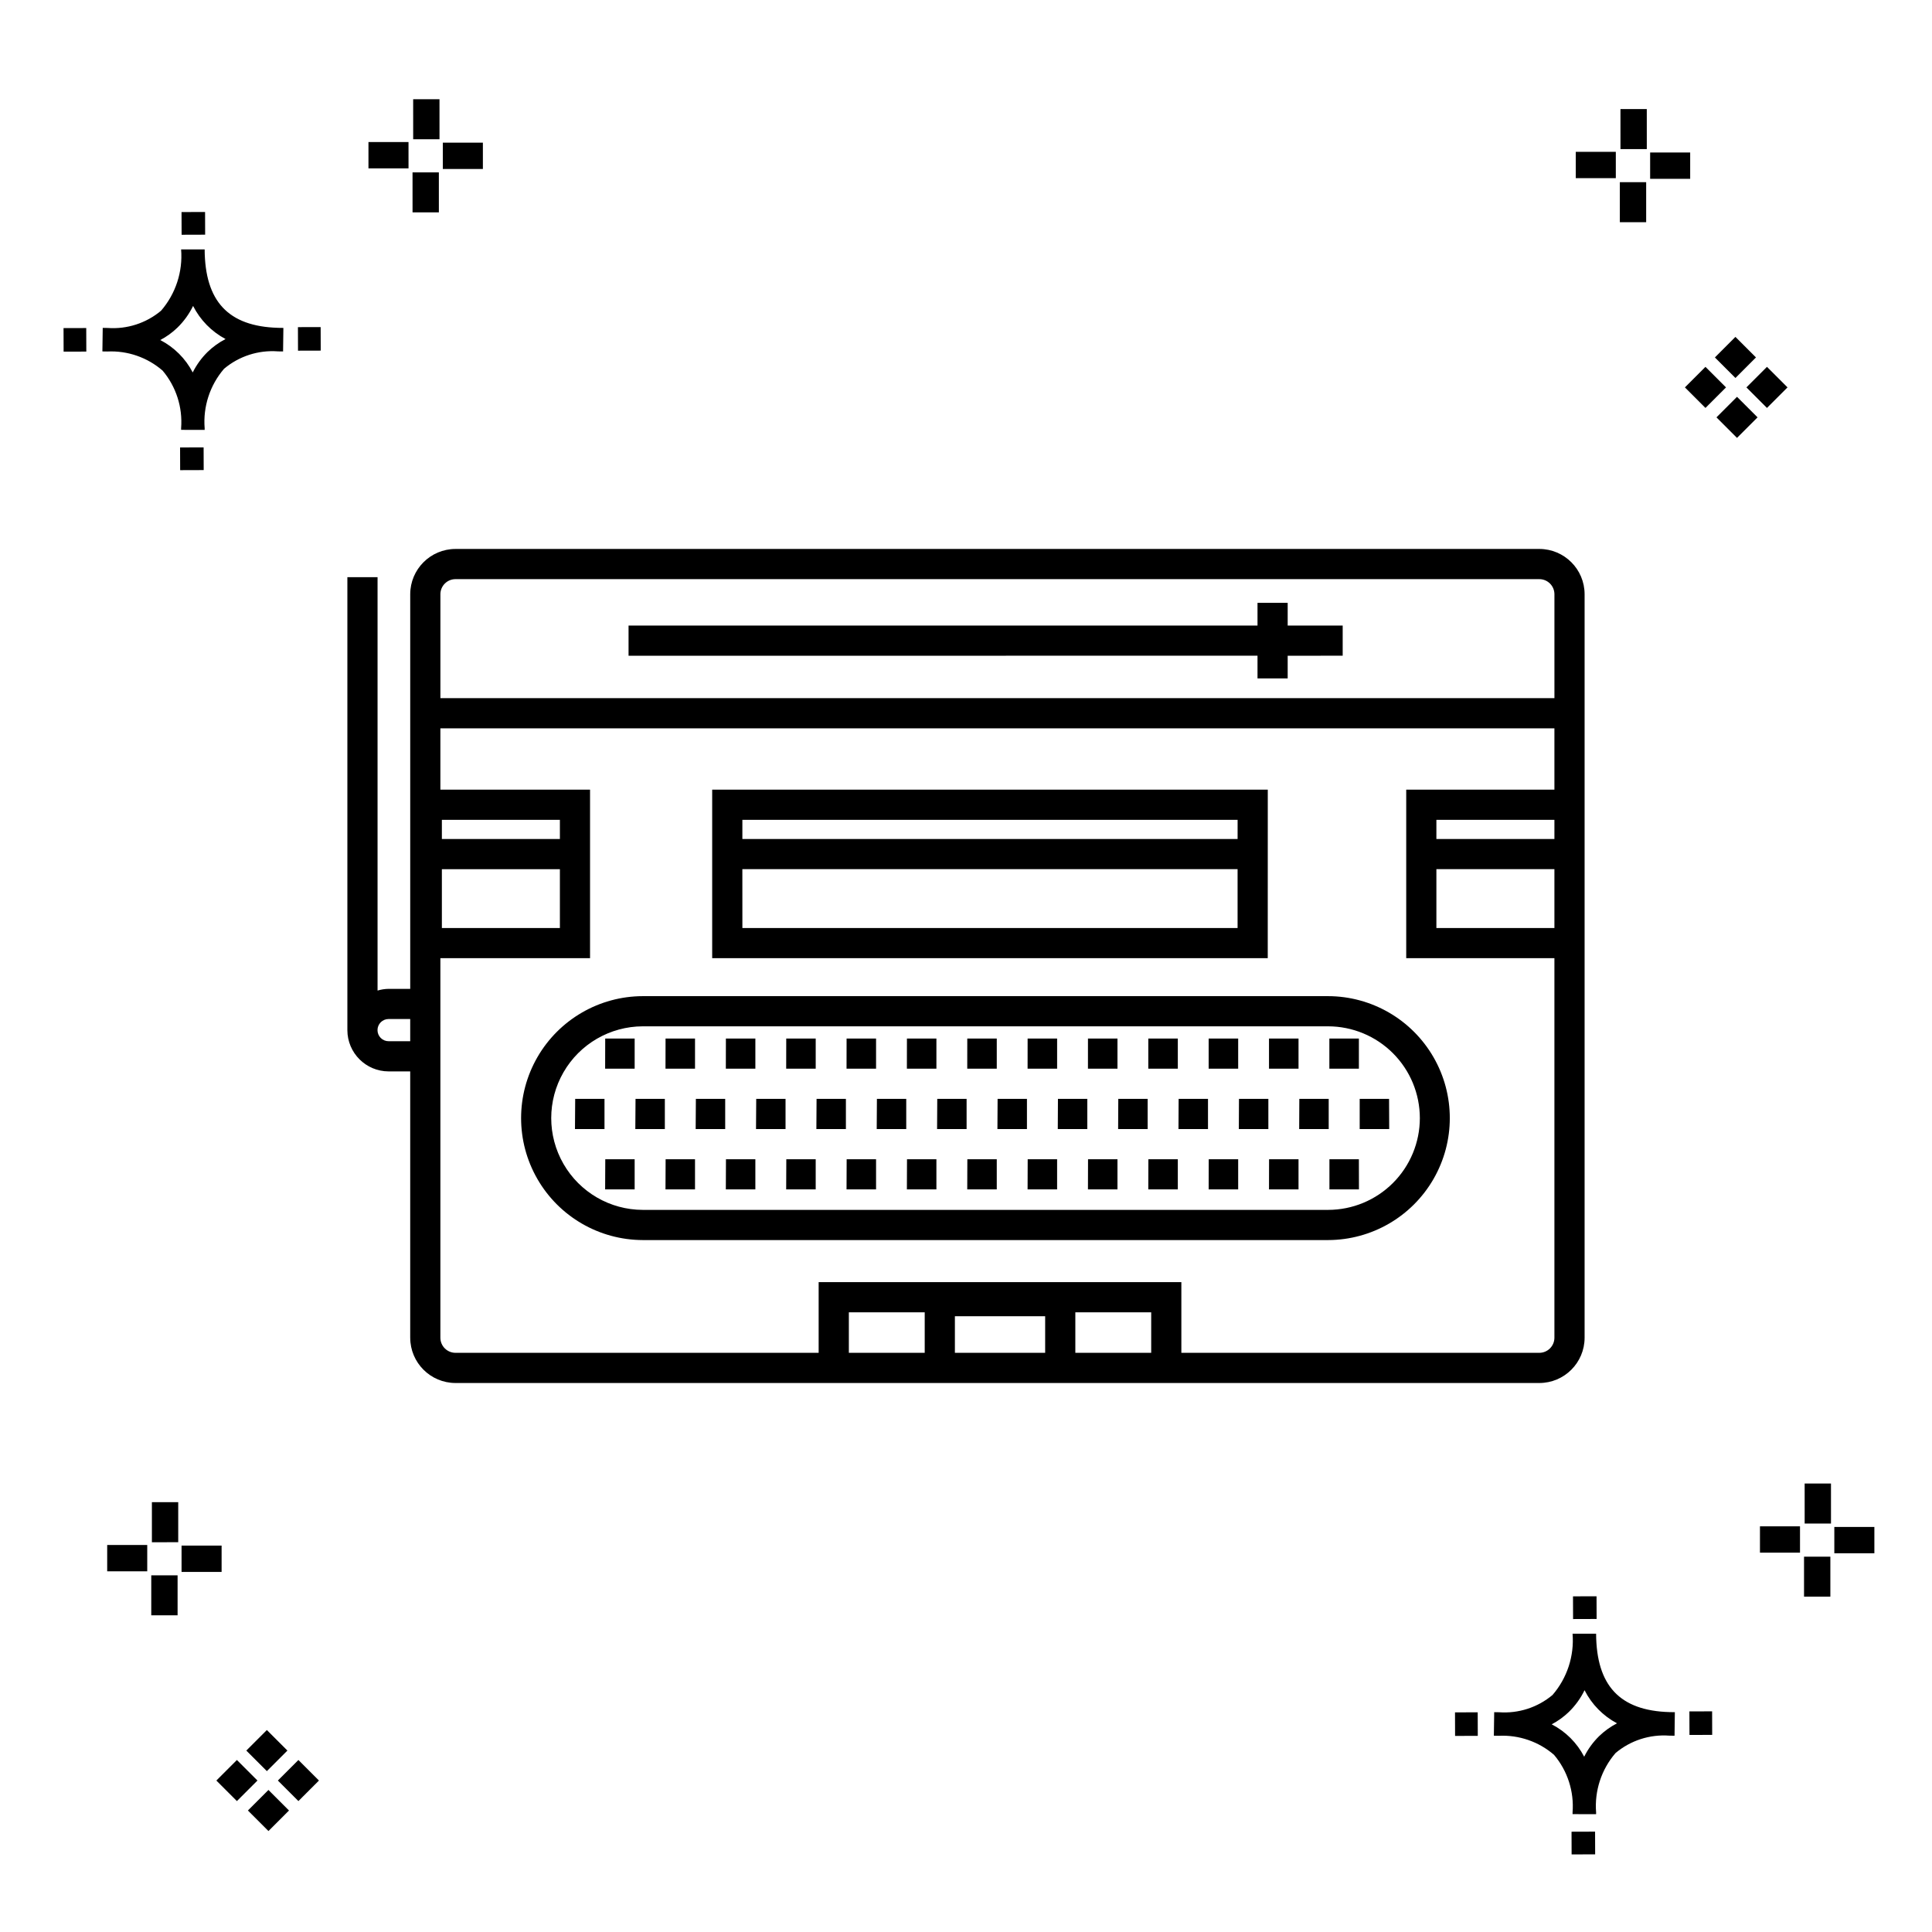
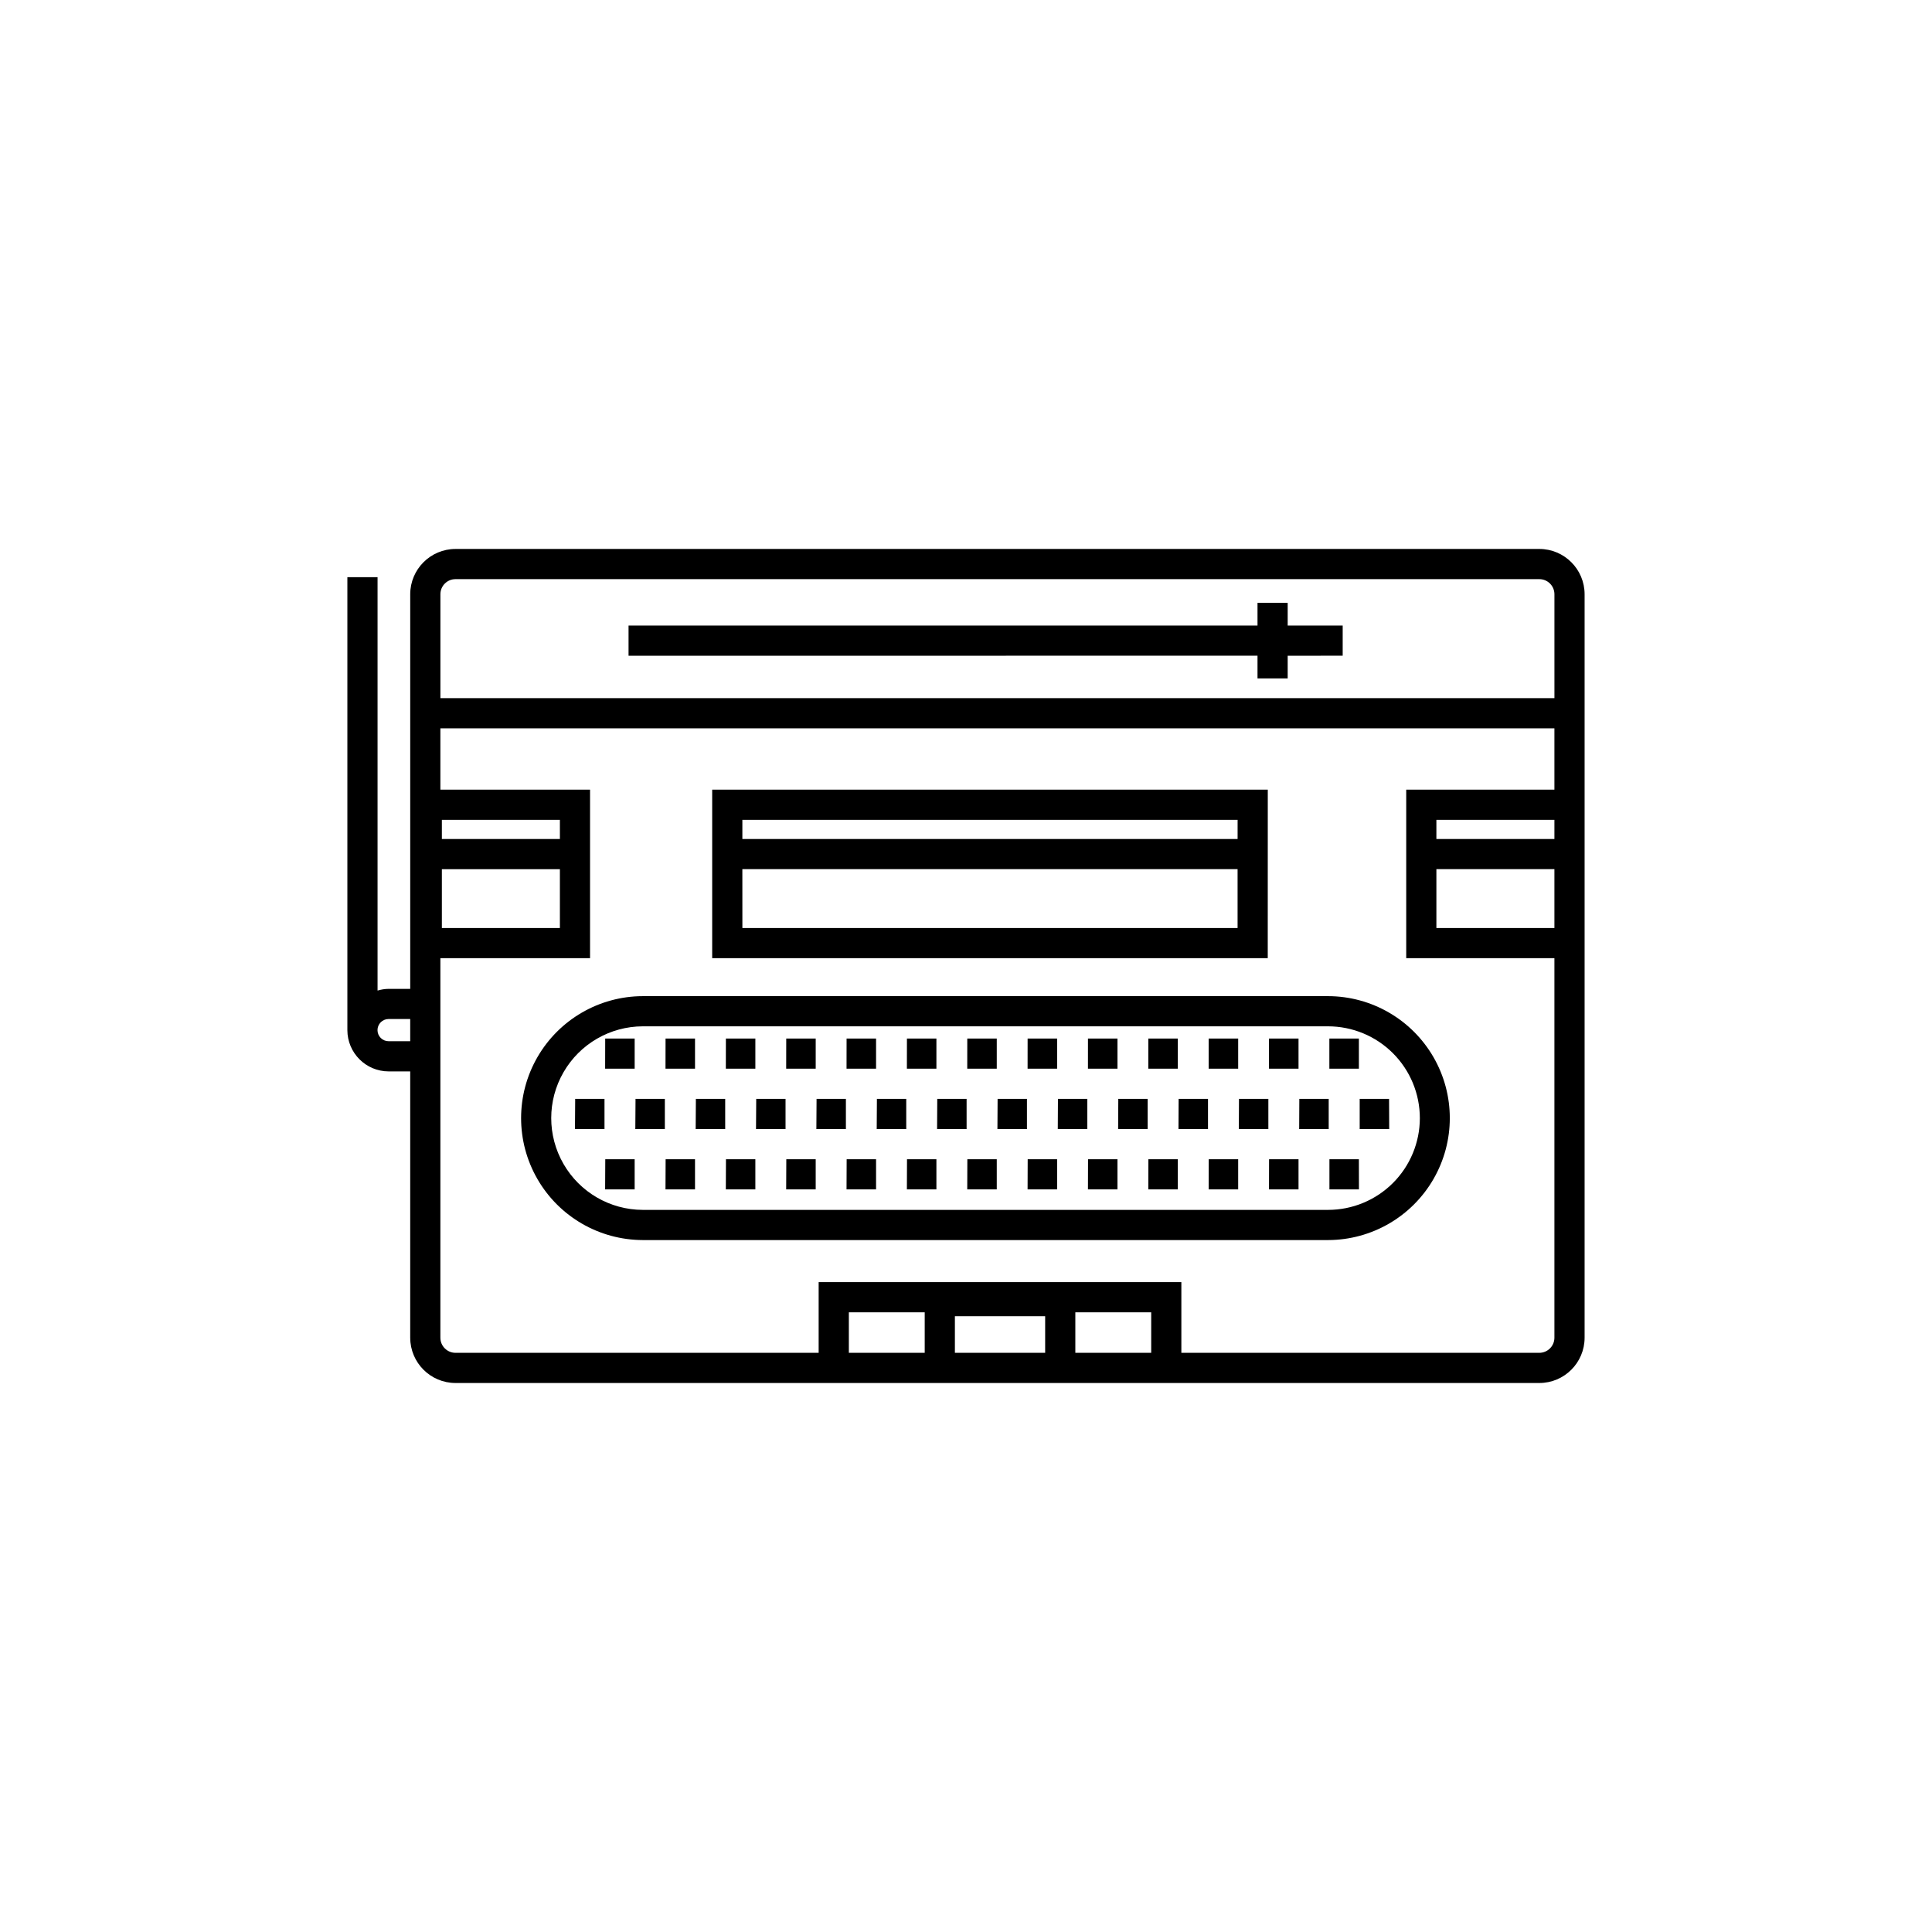
<svg xmlns="http://www.w3.org/2000/svg" fill="#000000" width="800px" height="800px" version="1.1" viewBox="144 144 512 512">
  <g>
-     <path d="m197.96 262.56 0.02 6.016-6.238 0.02-0.02-6.016zm19.738-31.68c0.434 0.023 0.93 0.008 1.402 0.02l-0.082 6.238c-0.449 0.008-0.93-0.004-1.387-0.02v-0.004c-5.172-0.379-10.285 1.277-14.254 4.617-3.746 4.352-5.598 10.023-5.141 15.75v0.449l-6.238-0.016v-0.445c0.434-5.535-1.328-11.02-4.914-15.262-4.047-3.504-9.285-5.316-14.633-5.055h-0.004c-0.434 0-0.867-0.008-1.312-0.02l0.09-6.238c0.441 0 0.879 0.008 1.309 0.02h-0.004c5.129 0.375 10.203-1.266 14.148-4.566 3.879-4.484 5.797-10.34 5.32-16.254l6.238 0.008c0.074 13.766 6.266 20.395 19.461 20.777zm-13.922 2.969h-0.004c-3.703-1.969-6.707-5.031-8.602-8.773-1.043 2.148-2.453 4.098-4.164 5.762-1.352 1.301-2.879 2.406-4.539 3.277 3.691 1.902 6.699 4.902 8.609 8.586 1.004-2.019 2.336-3.856 3.945-5.438 1.41-1.363 3.008-2.516 4.75-3.414zm-42.938-2.898 0.02 6.238 6.016-0.016-0.02-6.238zm68.137-0.273-6.019 0.016 0.02 6.238 6.019-0.016zm-30.609-24.484-0.02-6.016-6.238 0.02 0.02 6.016zm405.96 42.965 5.445 5.445-5.445 5.445-5.445-5.445zm7.941-7.941 5.445 5.445-5.445 5.445-5.445-5.445zm-16.301 0 5.445 5.445-5.445 5.445-5.445-5.445zm7.941-7.941 5.445 5.445-5.441 5.449-5.445-5.445zm-11.992-41.891h-10.613v-6.977h10.613zm-19.707-0.168h-10.613v-6.977h10.613zm8.043 11.668h-6.977v-10.602h6.977zm0.168-19.375h-6.977l-0.004-10.613h6.977zm-308.45 5.273h-10.617v-6.977h10.617zm-19.707-0.168h-10.617v-6.977h10.613zm8.043 11.664h-6.977l-0.004-10.598h6.977zm0.168-19.375h-6.977l-0.004-10.613h6.977zm300 448.52 0.02 6.016 6.238-0.02-0.02-6.016zm25.977-31.699c0.438 0.023 0.93 0.008 1.402 0.02l-0.082 6.238c-0.449 0.008-0.93-0.004-1.387-0.02-5.172-0.379-10.289 1.277-14.254 4.617-3.75 4.352-5.602 10.023-5.144 15.75v0.449l-6.238-0.016v-0.445c0.438-5.539-1.328-11.023-4.91-15.266-4.047-3.504-9.289-5.312-14.633-5.051h-0.004c-0.434 0-0.867-0.008-1.312-0.02l0.09-6.238c0.441 0 0.879 0.008 1.309 0.02h-0.004c5.129 0.371 10.203-1.266 14.145-4.566 3.879-4.484 5.797-10.34 5.32-16.254l6.238 0.008c0.074 13.762 6.266 20.395 19.461 20.773zm-13.922 2.969-0.004 0.004c-3.703-1.969-6.707-5.031-8.602-8.773-1.043 2.148-2.453 4.098-4.168 5.762-1.352 1.301-2.879 2.406-4.539 3.277 3.691 1.902 6.699 4.898 8.609 8.586 1.004-2.019 2.34-3.859 3.945-5.438 1.41-1.363 3.012-2.516 4.754-3.414zm-42.938-2.898 0.02 6.238 6.016-0.016-0.02-6.238zm68.137-0.273-6.019 0.016 0.02 6.238 6.019-0.016zm-30.609-24.48-0.02-6.016-6.238 0.02 0.02 6.016zm73.609-17.414-10.613 0.004v-6.977h10.613zm-19.707-0.164h-10.613v-6.977h10.613zm8.043 11.664h-6.977v-10.598h6.977zm0.168-19.375h-6.977l-0.004-10.613h6.977zm-414.09 70.602 5.445 5.445-5.445 5.445-5.445-5.445zm7.941-7.941 5.445 5.445-5.445 5.445-5.445-5.445zm-16.301 0 5.445 5.445-5.445 5.445-5.445-5.445zm7.941-7.941 5.445 5.445-5.445 5.445-5.445-5.445zm-11.996-41.895h-10.613v-6.973h10.613zm-19.707-0.164h-10.613v-6.977h10.613zm8.043 11.664h-6.977v-10.598h6.977zm0.168-19.375-6.977 0.004v-10.617h6.977z" />
    <path d="m551.94 289.48h-287.23c-6.621 0.008-11.988 5.375-11.996 11.996v104.58h-5.719c-0.996 0.016-1.984 0.168-2.938 0.453v-109.55h-8v120.04c0.012 6.035 4.902 10.926 10.938 10.934h5.715v70.582h0.004c0.008 6.621 5.375 11.988 11.996 11.996h287.23c6.621-0.008 11.988-5.375 11.996-11.996v-197.04c-0.008-6.621-5.375-11.988-11.996-11.996zm-287.23 7.996 287.23 0.004c2.207 0 3.996 1.789 4 3.996v27.543h-295.23v-27.543c0.004-2.207 1.793-3.996 4-3.996zm-3.609 76.863h31.277v15.598h-31.277zm31.277-7.996h-31.277v-5.074h31.277zm-45.383 53.59c-0.781 0.004-1.531-0.305-2.086-0.855-0.555-0.555-0.867-1.305-0.867-2.086s0.312-1.531 0.867-2.086c0.555-0.551 1.305-0.859 2.086-0.855h5.715v5.879zm121.96 82.578v-10.738h20.105v10.738zm28.102 0v-9.699h23.922v9.699zm31.918 0v-10.738h20.105v10.738zm126.96-136.17h-31.277v-5.074l31.277-0.004zm-31.277 7.996h31.277v15.598h-31.277zm-7.996-21.07v44.664h39.273v100.58c-0.004 2.207-1.793 3.996-4 4h-94.863v-18.734h-96.121v18.734h-96.246c-2.207-0.004-3.996-1.793-4-4v-100.58h39.664v-44.664h-39.664v-16.25h295.23v16.25zm-39.41-35.496-166.68 0.004v-7.996l166.68-0.004v-6.016h7.996v6.016h14.578v7.996l-14.578 0.004v6.016h-7.996zm2.723 35.496h-147.24v44.664h147.23zm-7.996 7.996-0.004 5.078h-131.24v-5.074zm-131.24 28.668-0.008-15.594h131.24v15.598zm-26.395 18.059c-11.531 0.023-22.172 6.191-27.93 16.18s-5.758 22.289 0 32.277c5.758 9.992 16.398 16.156 27.93 16.184h181.62c11.531-0.027 22.172-6.191 27.93-16.184 5.758-9.988 5.758-22.289 0-32.277-5.758-9.988-16.398-16.156-27.93-16.18zm205.93 32.332c-0.008 6.445-2.57 12.625-7.129 17.184-4.559 4.555-10.738 7.121-17.184 7.125h-181.62c-8.676-0.02-16.684-4.66-21.012-12.18-4.332-7.516-4.332-16.77 0-24.285 4.328-7.516 12.336-12.156 21.012-12.18h181.62c6.449 0.008 12.633 2.574 17.191 7.137 4.559 4.562 7.121 10.75 7.121 17.199zm-16.156-13.105h-7.824v-7.996h7.824zm-23.82-7.996h7.824v7.996h-7.824zm-15.992 0h7.824v7.996h-7.824zm-15.992 0h7.82v7.996h-7.824zm-15.992 0h7.82v7.996h-7.824zm-15.992 0h7.816v7.996h-7.824zm-15.992 0h7.816v7.996h-7.824zm-15.992 0h7.812v7.996h-7.824zm-15.992 0h7.812v7.996h-7.824zm-15.992 0h7.809v7.996h-7.824zm-15.992 0h7.809v7.996h-7.824zm-15.992 0h7.809v7.996h-7.824zm-15.992 0h7.805v7.996h-7.824zm199.75 39.984h-7.824v-7.996h7.805zm-23.82-7.996h7.805v7.996h-7.824zm-15.992 0h7.805v7.996h-7.824zm-15.992 0h7.801v7.996h-7.824zm-15.992 0h7.801v7.996h-7.824zm-15.992 0h7.797v7.996h-7.824zm-15.992 0h7.797v7.996h-7.824zm-15.992 0h7.793v7.996h-7.824zm-15.992 0h7.793v7.996h-7.824zm-15.992 0h7.789v7.996h-7.824zm-15.992 0h7.789v7.996h-7.824zm-15.992 0h7.789v7.996h-7.824zm-15.992 0h7.785v7.996h-7.824zm207.75-7.996h-7.824v-7.996l7.785-0.004zm-23.82-7.996 7.785-0.004v7.996h-7.824zm-15.992 0 7.785-0.004v7.996h-7.824zm-15.992 0 7.781-0.004v7.996h-7.824zm-15.992 0 7.781-0.004v7.996h-7.824zm-15.992 0 7.781-0.004v7.996h-7.824zm-15.992 0 7.777-0.004v7.996h-7.824zm-15.992 0 7.777-0.004v7.996h-7.824zm-15.992 0 7.773-0.004v7.996h-7.824zm-15.992 0 7.773-0.004v7.996h-7.824zm-15.992 0 7.769-0.004v7.996h-7.824zm-15.992 0 7.769-0.004v7.996h-7.824zm-15.992 0 7.766-0.004v7.996h-7.824zm-15.992 0 7.766-0.004v7.996h-7.824z" />
  </g>
</svg>